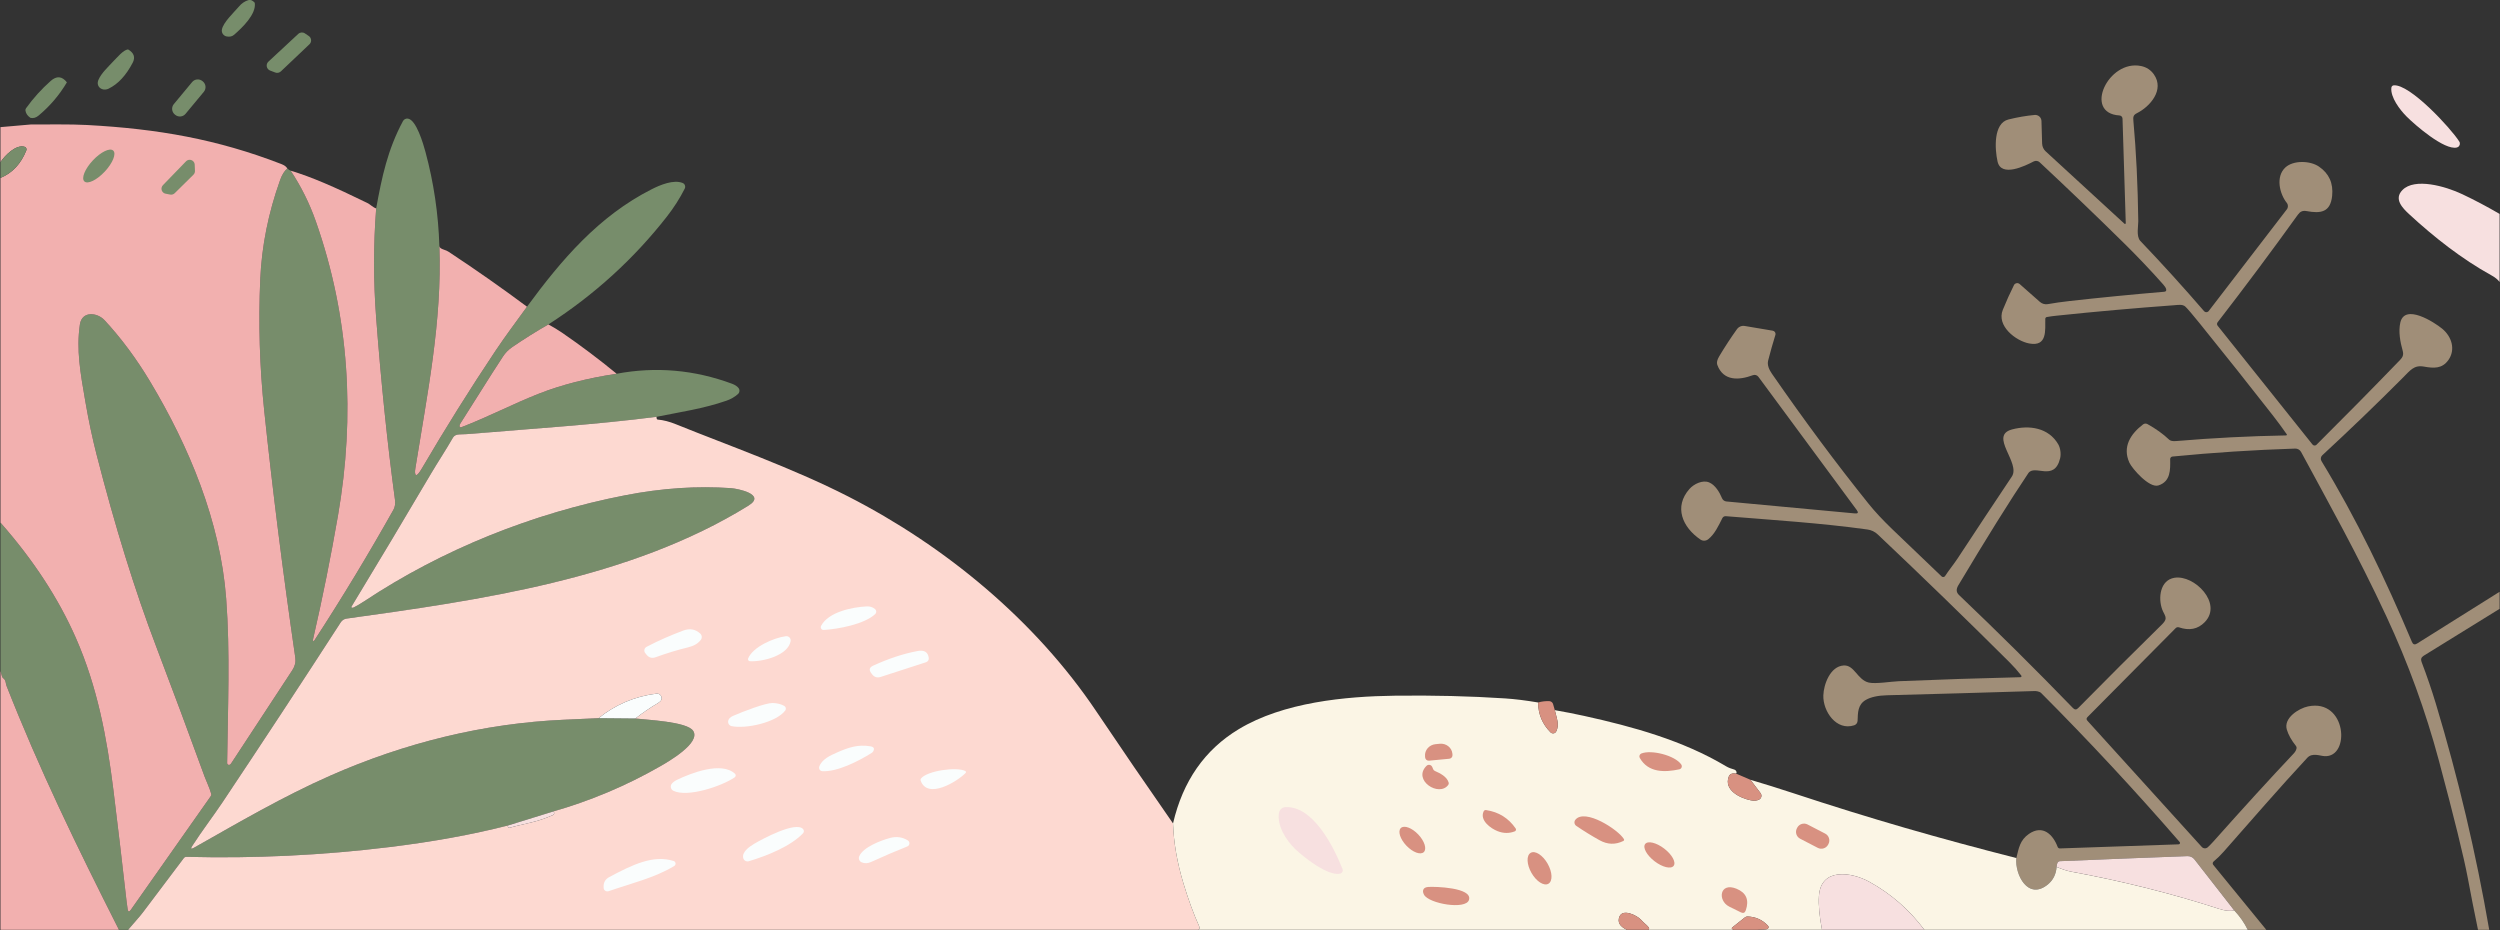
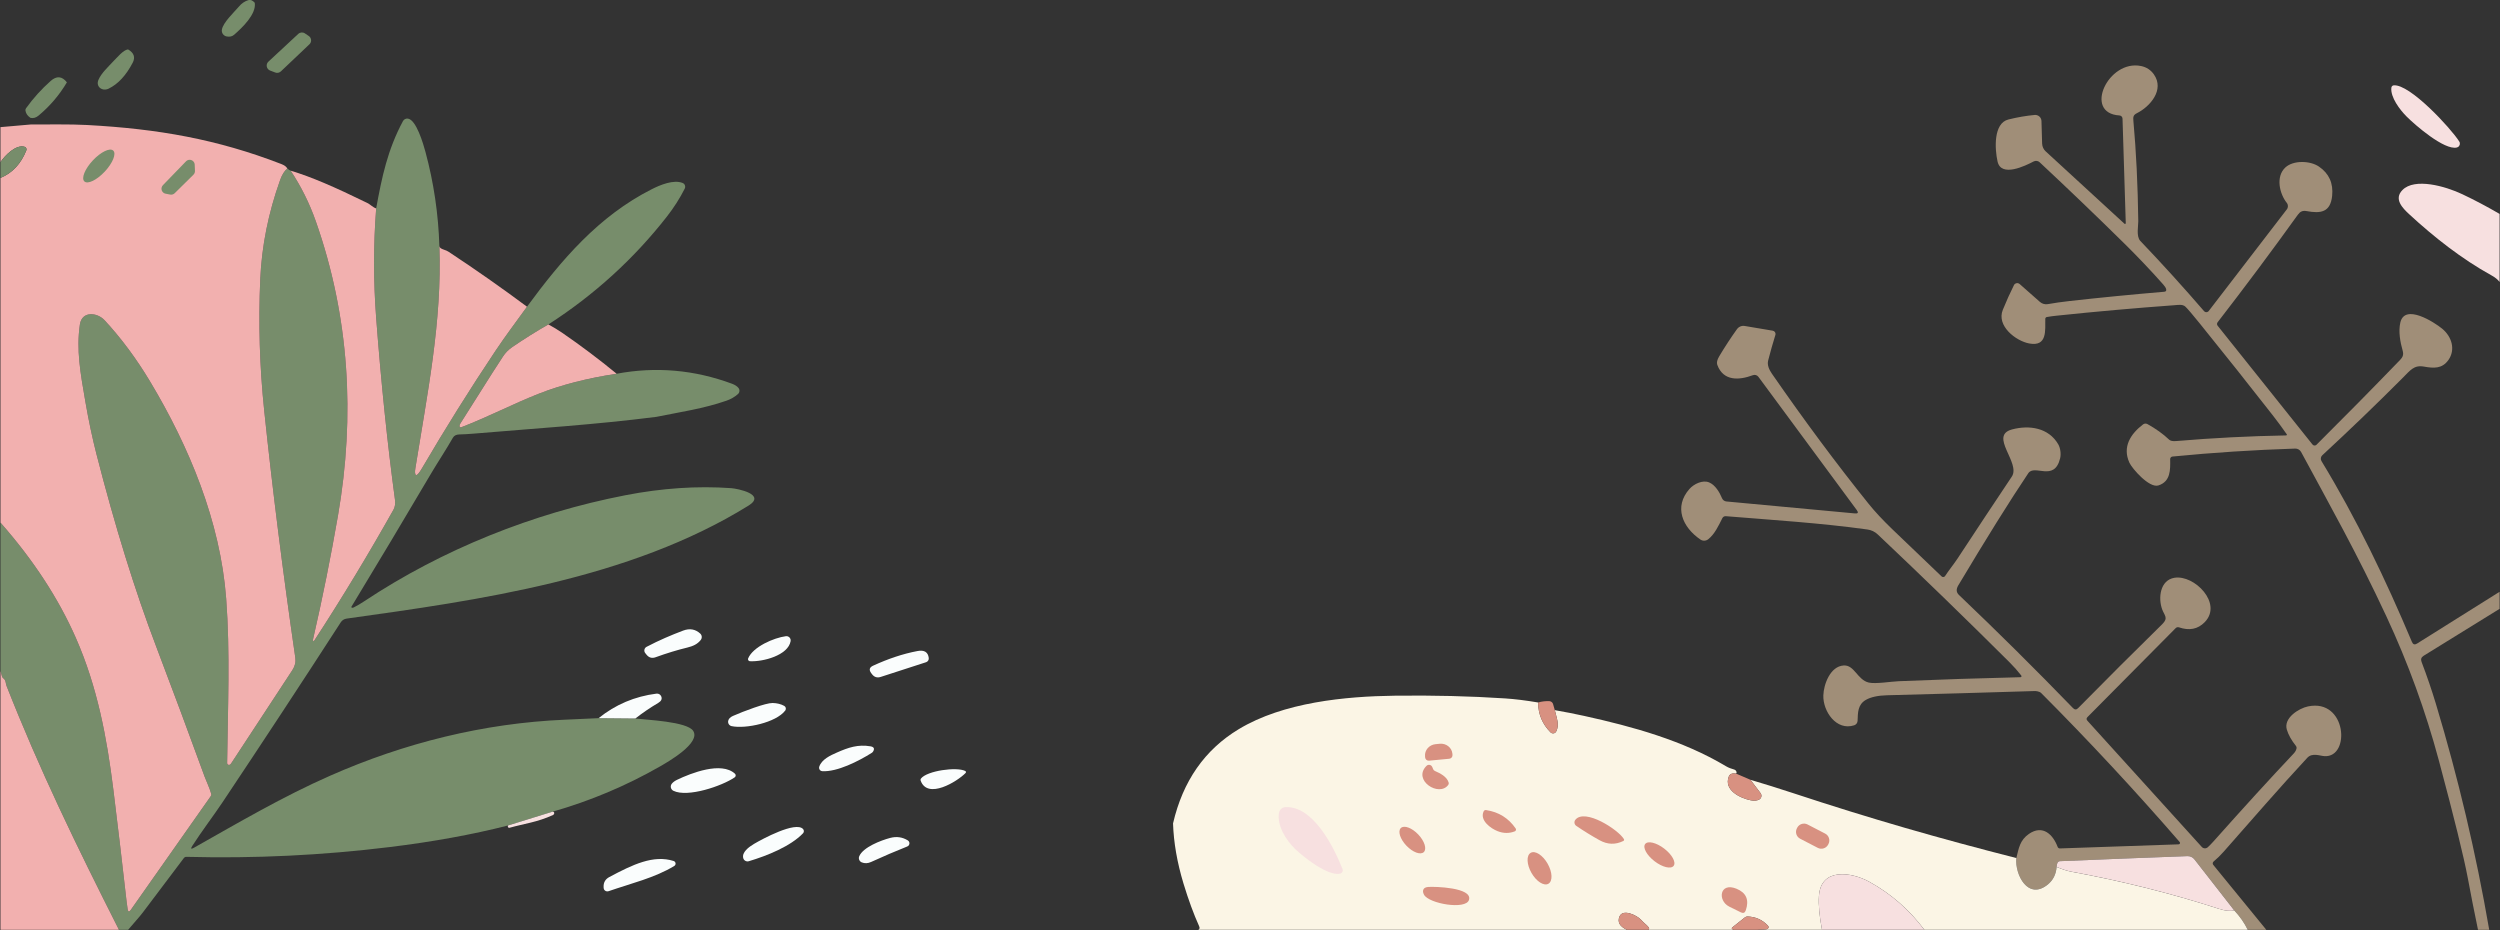
<svg xmlns="http://www.w3.org/2000/svg" width="1134" height="422" viewBox="0 0 1134 422" fill="none">
  <rect x="0" y="0" width="1134" height="422" fill="#333333" stroke="none" />
  <g clip-path="url(#clip0_6510_2944)">
    <path d="M115.567 1.266C116.32 6.48 109.821 12.604 106.223 15.747C105.307 16.552 104.152 16.809 102.758 16.523C101.33 16.228 100.397 14.847 100.654 13.413C101.241 10.169 105.979 5.773 108.382 2.973C109.577 1.541 110.996 0.57 112.634 0.062C113.616 -0.248 114.594 0.155 115.567 1.268V1.266Z" fill="#778D6B" />
    <path d="M121.754 27.958L135.303 15.37C136.133 14.603 137.383 14.512 138.314 15.149L140.052 16.321C141.16 17.073 141.449 18.58 140.699 19.689C140.602 19.833 140.489 19.966 140.362 20.086L127.398 32.386C126.722 33.029 125.735 33.228 124.862 32.895L122.525 32C121.275 31.519 120.654 30.115 121.135 28.865C121.268 28.519 121.479 28.211 121.75 27.958H121.754Z" fill="#778D6B" />
    <path d="M58.068 22.402C60.769 23.974 61.478 25.989 60.194 28.448C57.168 34.234 53.526 38.156 49.267 40.216C46.39 41.599 43.333 39.331 44.652 36.23C45.947 33.164 49.179 30.239 51.438 27.772C53.043 26.222 55.82 22.702 58.068 22.402Z" fill="#778D6B" />
    <path d="M1133.81 268.439V276.167L1099.35 297.468C1098.28 298.133 1097.97 299.055 1098.42 300.235C1100.85 306.589 1103.02 312.962 1104.95 319.354C1115.08 352.966 1123.13 387.096 1129.11 421.75H1124.02C1122.39 413.933 1120.84 406.091 1119.38 398.223C1117.6 388.754 1113.24 371.03 1106.29 345.049C1100.26 322.56 1092.33 300.765 1082.5 279.663C1069.05 250.789 1057.1 229.721 1043.79 205.035C1043.25 204.044 1042.21 203.441 1041.09 203.475C1022.5 204.073 1003.95 205.275 985.438 207.084C984.83 207.148 984.371 207.662 984.387 208.268C984.487 213.072 984.609 218.419 979.062 220.191C974.854 221.53 967.062 212.44 965.909 209.906C962.588 202.654 966.497 196.777 972.086 192.514C972.664 192.07 973.453 192.013 974.09 192.37C977.927 194.496 981.201 196.846 983.908 199.422C984.491 199.983 985.557 200.198 987.107 200.065C1003.74 198.655 1020.37 197.803 1037.01 197.506C1037.19 197.5 1037.34 197.349 1037.34 197.172C1037.34 197.11 1037.31 197.047 1037.28 196.999C1035.31 194.165 1033.22 191.339 1031.03 188.519C1020.08 174.496 1009.01 160.569 997.825 146.737C994.498 142.618 992.328 140.08 991.317 139.12C990.055 137.914 988.007 138.322 986.313 138.444C968.483 139.743 950.677 141.326 932.898 143.192C931.326 143.354 929.843 143.558 928.449 143.802C928.043 143.871 927.746 144.221 927.74 144.634C927.651 149.759 928.757 157.332 920.488 155.805C914.379 154.676 905.5 147.813 908.477 140.539C910.078 136.597 911.765 132.859 913.536 129.323C913.944 128.507 914.935 128.177 915.749 128.585C915.877 128.649 915.997 128.729 916.103 128.824L925.325 136.961C926.299 137.814 927.606 138.182 928.879 137.956C931.956 137.411 935.233 136.941 938.709 136.55C952.746 134.979 967.067 133.575 981.671 132.343C982.483 132.276 982.775 131.853 982.545 131.07C982.383 130.516 981.944 129.833 981.228 129.022C975.59 122.674 969.749 116.518 963.704 110.556C951.194 98.223 938.36 85.908 925.201 73.612C924.459 72.916 923.359 72.766 922.468 73.236C918.637 75.24 907.743 80.565 906.094 73.28C904.8 67.522 904.179 55.888 911.02 54.194C915.072 53.19 919.034 52.507 922.909 52.145C924.474 52.004 925.857 53.154 925.997 54.713C926.001 54.773 926.006 54.832 926.008 54.892L926.307 65.11C926.343 66.469 926.93 67.755 927.935 68.675L963.67 101.5C963.81 101.629 964.027 101.62 964.156 101.48C964.218 101.413 964.251 101.325 964.247 101.234L962.775 53.795C962.748 53.03 962.143 52.411 961.38 52.367C944.84 51.372 956.288 26.883 971.177 29.949C973.642 30.459 975.59 31.732 977.023 33.769C981.893 40.743 975.307 48.328 969.306 51.339C967.656 52.159 967.545 53.043 967.701 54.748C968.971 68.72 969.711 83.941 969.926 100.416C969.96 102.276 968.909 107.235 970.833 109.262C980.804 119.712 990.45 130.341 999.77 141.146C1000.26 141.712 1001.11 141.774 1001.68 141.284C1001.75 141.224 1001.82 141.155 1001.87 141.08L1037.31 94.958C1037.98 94.086 1037.97 92.869 1037.28 92.013C1033.99 87.905 1032.15 80.102 1036.64 75.96C1040.3 72.573 1047.95 72.872 1051.85 75.55C1056.45 78.68 1058.45 83.115 1057.86 88.856C1057.08 96.341 1052.66 96.937 1046.21 95.742C1044.36 95.41 1043.29 96.031 1042.27 97.447C1030.39 113.979 1018.26 130.228 1005.9 146.192C1005.55 146.647 1005.56 147.281 1005.91 147.731L1048.96 201.645C1049.38 202.169 1050.14 202.251 1050.67 201.827C1050.7 201.801 1050.73 201.774 1050.76 201.745C1063.48 189.088 1076.13 176.257 1088.69 163.252C1089.89 162.012 1090.37 160.904 1089.86 159.099C1088.74 155.169 1087.87 150.387 1088.78 146.345C1090.78 137.466 1104.28 146.223 1107.79 149.112C1112.12 152.677 1113.93 158.578 1110.61 163.283C1107.71 167.38 1103.88 167.069 1099.47 166.282C1094.97 165.495 1093.34 167.932 1089.72 171.552C1077.97 183.331 1065.86 194.986 1053.39 206.514C1052.66 207.197 1052.5 208.303 1053.03 209.161C1068.91 235.255 1082.19 262.987 1094.06 291.196C1094.54 292.34 1095.31 292.584 1096.36 291.928L1133.81 268.434L1133.81 268.439Z" fill="#A08E78" />
    <path d="M30.336 37.348C26.978 43.052 22.708 48.072 17.527 52.404C16.317 53.414 15.08 53.765 13.818 53.454C12.504 52.592 11.748 51.495 11.548 50.167C11.488 49.79 11.57 49.444 11.792 49.127C15.075 44.558 18.8 40.43 22.963 36.738C25.685 34.313 28.133 34.524 30.336 37.348Z" fill="#778D6B" />
-     <path d="M78.843 47.229L87.145 37.228C88.321 35.813 90.424 35.619 91.837 36.793L92.025 36.949C93.441 38.124 93.636 40.225 92.46 41.641L84.158 51.642C82.983 53.058 80.88 53.251 79.466 52.077L79.278 51.921C77.863 50.746 77.669 48.643 78.843 47.229Z" fill="#778D6B" />
    <path d="M1085.76 38.721C1093.03 37.945 1111.74 58.184 1115.53 64.205C1116.06 65.043 1115.81 66.152 1114.96 66.681C1114.8 66.784 1114.62 66.859 1114.44 66.905C1108.82 68.3 1095.42 56.687 1091.53 52.757C1088.64 49.835 1084.19 44.066 1084.73 39.736C1084.8 39.195 1085.23 38.774 1085.76 38.719V38.721Z" fill="#F7E0E0" />
    <path d="M199.302 111.623C200.552 145.854 193.81 178.658 188.441 212.237C188.286 213.197 188.224 213.882 188.253 214.296C188.357 215.669 188.843 215.862 189.714 214.873C190.224 214.29 190.742 213.54 191.274 212.625C201.902 194.468 213.057 176.641 224.74 159.142C229.145 152.545 234.228 145.792 239.043 139.125C254.674 117.847 271.545 98.04 295.58 85.851C299.344 83.947 305.487 81.324 309.65 82.996C310.592 83.373 311.051 84.441 310.674 85.385C310.652 85.439 310.63 85.492 310.603 85.543C308.389 89.926 305.691 94.156 302.512 98.231C287.524 117.412 269.603 133.725 248.755 147.164C243.28 150.285 237.793 153.728 232.293 157.493C230.626 158.637 229.234 160.062 228.119 161.767C221.543 171.775 215.321 181.982 208.845 192.058C208.564 192.486 208.424 192.885 208.424 193.253C208.428 193.583 208.697 193.847 209.027 193.845C209.096 193.845 209.167 193.831 209.231 193.807C221.186 189.225 232.501 183.267 244.446 178.574C254.608 174.575 266.362 171.56 279.705 169.529C297.469 166.208 314.915 167.72 332.045 174.067C333.351 174.555 334.322 175.182 334.956 175.949C335.643 176.787 335.554 178.013 334.756 178.727C333.302 180.033 331.564 181.042 329.542 181.749C319.136 185.38 308.508 186.886 297.77 189.078C270.106 192.632 242.32 194.359 214.554 196.718C212.488 196.895 210.413 197.008 208.333 197.062C206.952 197.099 205.985 197.596 205.433 198.556C202.323 204.014 198.459 209.838 195.637 214.62C183.704 234.866 171.633 255.051 159.427 275.177C159.301 275.383 159.345 275.534 159.56 275.631C159.804 275.742 160.094 275.713 160.433 275.543C162.05 274.722 163.608 273.811 165.104 272.809C200.718 249.163 241.732 232.799 283.611 224.65C300.253 221.411 316.272 220.335 331.668 221.428C334.401 221.628 347.809 224.217 339.496 229.365C285.495 262.822 216.97 272.244 157.201 280.602C156.119 280.75 155.155 281.365 154.568 282.285C136.944 309.549 119.074 336.749 100.955 363.887C96.992 369.833 91.5 377.027 87.206 383.727C86.373 385.026 86.63 385.295 87.982 384.536C108.251 373.09 128.367 361.287 149.744 351.867C183.42 337.009 219.342 328.043 256.151 326.458C261.471 326.23 266.597 325.997 271.527 325.76L288.209 325.915C293.223 326.547 311.612 327.276 314.412 331.495C318.065 337.009 302.878 345.655 299.258 347.726C283.921 356.487 267.736 363.298 250.704 368.162L230.402 374.449C214.321 378.553 196.449 381.812 176.789 384.224C146.095 387.988 115.356 389.467 84.575 388.662C84.103 388.649 83.653 388.868 83.369 389.25C77.222 397.479 71.099 405.602 65.002 413.616C64.029 414.9 62.896 416.266 61.604 417.713C60.422 419.05 59.261 420.396 58.117 421.755H53.953C34.436 383.095 17.876 349.053 2.952 311.079C2.542 310.05 2.731 308.543 1.48 307.658C1.201 307.458 0.997 307.166 0.904 306.827L0.217 304.279V237.045C15.154 254.005 26.575 271.495 34.478 289.51C44.175 311.617 48.493 334.546 51.448 358.36C53.521 375.107 55.503 391.868 57.394 408.644C57.565 410.165 57.733 411.419 57.904 412.408C58.126 413.656 58.598 413.758 59.32 412.719L95.619 361.116C95.848 360.792 95.91 360.44 95.808 360.065C95.076 357.418 93.504 354.153 92.864 352.403C85.661 332.646 78.326 312.943 70.857 293.296C61.205 267.93 52.16 238.787 43.723 205.87C41.9 198.777 40.251 190.983 38.775 182.487C36.405 168.837 34.578 158.686 36.227 147.226C37.134 140.939 44.088 141.624 47.498 145.311C54.96 153.369 61.797 162.574 68.01 172.921C85.823 202.58 99.96 236.624 102.593 271.43C104.453 296.019 103.336 321.306 103.037 346.058C103.03 346.553 103.274 346.852 103.768 346.954C104.145 347.027 104.518 346.783 104.886 346.222C114.132 332.133 123.381 318.04 132.627 303.942C133.794 302.164 134.232 300.284 133.944 298.307C128.336 259.72 123.634 222.364 119.841 186.236C117.768 166.434 117.169 146.592 118.047 126.708C118.712 111.592 121.716 96.581 127.059 81.672C127.93 79.236 129.018 77.486 130.324 76.424C130.952 76.97 131.457 77.3 131.84 77.409C136.556 84.501 140.347 92.107 143.211 100.226C158.498 143.59 161.167 188.539 153.317 233.863C150.07 252.595 146.317 271.224 142.058 289.749C141.976 290.073 141.943 290.266 141.958 290.326C142.054 290.938 142.271 290.986 142.612 290.47C155.18 271.155 167.137 251.398 178.481 231.196C179.175 229.964 179.399 228.441 179.157 226.625C175.725 201.221 172.888 173.816 170.644 144.413C169.361 127.615 169.356 110.989 170.633 94.537C173.225 80.255 175.803 67.956 182.777 54.937C183.221 54.104 184.149 53.649 185.081 53.809C188.811 54.43 191.944 65.003 193.006 68.975C196.748 82.843 198.847 97.058 199.304 111.621L199.302 111.623Z" fill="#778D6B" />
    <path d="M14.02 56.457C22.543 56.512 31.378 56.269 39.513 56.701C71.651 58.45 98.384 63.121 127.545 74.381C128.97 74.927 129.895 75.609 130.322 76.43C129.017 77.492 127.928 79.241 127.057 81.677C121.714 96.587 118.711 111.598 118.045 126.713C117.168 146.597 117.764 166.439 119.839 186.241C123.632 222.369 128.334 259.725 133.943 298.312C134.231 300.29 133.792 302.167 132.626 303.948C123.379 318.045 114.131 332.139 104.884 346.228C104.516 346.789 104.141 347.032 103.767 346.959C103.272 346.855 103.028 346.558 103.035 346.064C103.334 321.309 104.452 296.024 102.592 271.436C99.958 236.629 85.821 202.585 68.009 172.926C61.795 162.579 54.956 153.375 47.496 145.316C44.087 141.629 37.135 140.944 36.226 147.231C34.576 158.689 36.403 168.842 38.773 182.492C40.249 190.988 41.899 198.781 43.721 205.875C52.156 238.793 61.201 267.935 70.855 293.302C78.324 312.949 85.659 332.651 92.862 352.409C93.505 354.158 95.077 357.423 95.806 360.07C95.91 360.447 95.846 360.798 95.618 361.121L59.319 412.724C58.596 413.764 58.124 413.662 57.902 412.413C57.731 411.425 57.563 410.17 57.392 408.649C55.504 391.873 53.522 375.111 51.447 358.366C48.492 334.553 44.173 311.625 34.477 289.515C26.573 271.5 15.152 254.01 0.215 237.05V80.706C5.589 78.485 9.495 74.319 11.938 68.207C12.191 67.591 11.891 66.883 11.268 66.628C11.244 66.62 11.22 66.609 11.195 66.602C7.287 65.318 2.006 70.699 0.213 73.588V57.667L14.017 56.461L14.02 56.457Z" fill="#F2B0AF" />
    <path d="M0.215 80.701V73.583C2.008 70.694 7.289 65.313 11.197 66.597C11.833 66.812 12.179 67.499 11.966 68.129C11.957 68.153 11.949 68.178 11.94 68.202C9.497 74.314 5.589 78.48 0.217 80.701H0.215Z" fill="#778D6B" />
    <path d="M47.524 77.833C51.138 73.971 52.855 69.706 51.36 68.306C49.864 66.906 45.722 68.903 42.108 72.765C38.494 76.627 36.777 80.892 38.273 82.292C39.768 83.692 43.91 81.695 47.524 77.833Z" fill="#778D6B" />
    <path d="M87.758 79.239L79.256 87.63C78.72 88.165 77.953 88.402 77.208 88.262L75.126 87.863C73.876 87.628 73.054 86.424 73.291 85.174C73.375 84.73 73.586 84.323 73.898 83.999L84.371 73.182C85.257 72.271 86.714 72.249 87.627 73.136C88.048 73.546 88.299 74.1 88.323 74.688L88.434 77.499C88.465 78.148 88.219 78.778 87.758 79.237V79.239Z" fill="#778D6B" />
    <path d="M131.838 77.414C141.227 80.236 151.533 84.699 166.598 92.062C168.026 92.76 169.101 94.044 170.629 94.543C169.352 110.995 169.356 127.618 170.64 144.418C172.883 173.822 175.721 201.226 179.153 226.63C179.396 228.446 179.17 229.969 178.476 231.202C167.133 251.403 155.177 271.161 142.608 290.475C142.268 290.992 142.051 290.943 141.954 290.331C141.938 290.271 141.971 290.08 142.053 289.754C146.312 271.229 150.065 252.6 153.313 233.869C161.163 188.545 158.494 143.598 143.206 100.231C140.342 92.113 136.553 84.506 131.836 77.414H131.838Z" fill="#F2B0AF" />
    <path d="M1133.81 97.032V127.908C1133.02 126.823 1131.79 125.819 1130.11 124.897C1116.67 117.479 1104.05 107.56 1092.79 97.154C1089.76 94.353 1085.76 90.29 1089.72 86.226C1095.3 80.48 1109.3 84.499 1116.84 88.064C1122.48 90.735 1128.13 93.724 1133.81 97.032Z" fill="#F7E0E0" />
    <path d="M199.301 111.623C199.352 112.28 200 112.807 201.239 113.206C202.183 113.508 202.917 113.834 203.443 114.179C215.509 122.127 227.376 130.443 239.045 139.123C234.23 145.787 229.149 152.54 224.742 159.14C213.059 176.639 201.904 194.468 191.276 212.622C190.744 213.538 190.226 214.287 189.716 214.87C188.845 215.859 188.357 215.669 188.255 214.294C188.226 213.882 188.288 213.194 188.443 212.234C193.813 178.656 200.554 145.854 199.304 111.621L199.301 111.623Z" fill="#F2B0AF" />
    <path d="M248.753 147.162C251.034 148.395 253.158 149.688 255.129 151.038C263.424 156.735 271.615 162.899 279.705 169.525C266.361 171.554 254.608 174.569 244.446 178.57C232.501 183.264 221.186 189.221 209.231 193.803C208.923 193.919 208.577 193.763 208.462 193.453C208.437 193.389 208.424 193.318 208.424 193.249C208.424 192.881 208.563 192.482 208.845 192.054C215.32 181.98 221.543 171.773 228.118 161.763C229.233 160.059 230.623 158.633 232.293 157.489C237.791 153.725 243.277 150.282 248.755 147.16L248.753 147.162Z" fill="#F2B0AF" />
    <path d="M1027.99 421.75H1019.57C1018.05 418.606 1016.01 415.671 1013.45 412.948L995.4 389.821C994.642 388.848 993.465 388.296 992.234 388.338C972.839 389.054 953.561 389.816 934.403 390.63C933.459 390.668 932.949 391.537 932.876 393.242C932.616 396.556 931.315 399.188 928.968 401.134C919.912 408.619 913.902 396.696 914.609 389.211C915.726 384.817 916.147 381.141 920.355 378.239C926.564 373.976 931.226 378.483 933.352 384.174C933.51 384.595 933.922 384.868 934.37 384.85L988.226 382.99C988.581 382.979 988.858 382.682 988.849 382.33C988.845 382.181 988.789 382.039 988.692 381.928C968.368 358.488 947.392 335.928 925.769 314.253C925.509 313.993 925.008 313.776 924.263 313.599C923.813 313.488 923.281 313.444 922.669 313.466C900.432 314.16 878.193 314.794 855.949 315.37C851.794 315.481 848.595 316.182 846.35 317.474C842.597 319.633 842.752 323.353 842.597 326.985C842.557 327.905 841.947 328.703 841.069 328.989C832.966 331.645 826.866 322.646 827.065 315.472C827.209 310.446 830.198 302.188 836.332 301.855C841.18 301.589 842.519 308.376 847.647 309.606C850.679 310.326 857.809 309.14 861.296 308.996C879.709 308.229 898.111 307.624 916.502 307.181C916.759 307.174 916.961 306.961 916.957 306.704C916.954 306.604 916.919 306.507 916.857 306.427C915.234 304.338 913.436 302.317 911.465 300.359C891.82 280.794 871.923 261.489 851.774 242.447C850.438 241.185 848.866 240.427 847.059 240.177C825.737 237.221 804.205 235.891 782.83 234.142C782.176 234.087 781.555 234.437 781.258 235.027C779.598 238.359 777.749 242.345 774.838 244.615C773.81 245.42 772.382 245.469 771.307 244.737C763.204 239.212 759.085 229.912 766.392 221.731C768.341 219.55 772.304 217.59 775.237 218.809C778.048 219.971 780.019 223.336 781.105 225.984C781.447 226.815 782.214 227.387 783.098 227.467L841.395 232.892C842.798 233.025 843.082 232.524 842.248 231.386L797.623 170.94C797.047 170.156 796.018 169.847 795.098 170.187C788.844 172.523 781.693 172.976 778.957 165.482C778.596 164.5 778.891 163.21 779.842 161.607C782.411 157.304 785.093 153.204 787.889 149.307C788.687 148.196 790.048 147.633 791.398 147.857L804.13 150.005C804.95 150.145 805.502 150.919 805.362 151.732C805.351 151.799 805.336 151.865 805.313 151.93C804.11 155.812 803.019 159.671 802.037 163.509C801.516 165.546 802.447 167.65 803.742 169.521C818.466 190.793 833.097 210.474 847.635 228.562C850.411 232.016 853.971 235.84 858.318 240.03C865.794 247.233 873.26 254.379 880.713 261.464C881.13 261.859 881.793 261.837 882.19 261.413C882.232 261.367 882.272 261.318 882.307 261.265C884.078 258.542 886.315 255.84 887.976 253.306C896.116 240.906 904.307 228.535 912.552 216.196C916.737 209.93 902.024 197.642 912.651 194.795C920.535 192.691 929.269 194.03 933.618 201.537C934.592 203.209 934.957 205.92 934.472 207.902C931.816 218.763 922.893 210.383 920.025 214.666C911.574 227.272 900.984 244.24 888.253 265.57C887.242 267.268 887.348 268.7 888.574 269.867C906.191 286.649 923.441 303.762 940.327 321.203C941.094 321.992 941.861 321.997 942.63 321.214C955.184 308.469 967.911 295.765 980.811 283.109C983.688 280.286 981.762 279.167 980.755 276.4C978.873 271.252 979.793 263.182 986.302 262.085C995.336 260.568 1008.4 273.742 1000.02 282.255C996.932 285.399 993.066 286.17 988.417 284.57C987.876 284.381 987.278 284.519 986.878 284.924L946.882 325.267C946.343 325.805 946.332 326.36 946.849 326.927L998.734 384.174C999.448 384.963 1000.67 385.023 1001.45 384.309C1001.46 384.305 1001.46 384.301 1001.47 384.296C1002.32 383.498 1003.18 382.618 1004.05 381.651C1017.86 366.137 1029.96 352.87 1040.37 341.852C1041.1 341.085 1041.55 340.276 1041.72 339.427C1041.79 339.028 1041.7 338.673 1041.45 338.365C1039.39 335.782 1038 333.305 1037.3 330.936C1035.74 325.655 1042.75 321.305 1046.9 320.429C1064.51 316.753 1066.28 343.668 1054.41 342.991C1052.34 342.881 1048.85 341.309 1046.59 343.734C1033.65 357.65 1021.28 372.054 1008.7 386.28C1007.18 388.001 1005.64 389.506 1004.08 390.796C1003.62 391.171 1003.56 391.843 1003.93 392.302L1027.99 421.75H1027.99Z" fill="#A08E78" />
-     <path d="M297.773 189.076L297.873 189.819C297.917 190.136 298.095 190.307 298.405 190.329C300.943 190.551 303.659 191.247 306.552 192.422C330.011 201.922 359.313 212.217 384.696 225.18C428.834 247.731 469.595 281.443 497.293 322.681C508.282 339.035 519.88 355.978 532.086 373.507C532.374 382.171 533.951 391.243 536.813 400.719C539.056 408.121 541.426 414.586 543.92 420.115C544.303 420.971 544.159 421.518 543.488 421.753H58.113C59.257 420.394 60.419 419.049 61.6 417.712C62.893 416.266 64.026 414.901 64.999 413.615C71.095 405.6 77.216 397.477 83.365 389.248C83.649 388.867 84.099 388.647 84.572 388.66C115.355 389.465 146.094 387.984 176.786 384.222C196.447 381.808 214.317 378.551 230.399 374.447C230.272 374.831 230.332 375.135 230.576 375.354C230.72 375.485 230.917 375.536 231.097 375.487C237.905 373.56 243.562 373.017 250.847 369.685C251.164 369.537 251.348 369.295 251.401 368.954C251.461 368.51 251.228 368.244 250.703 368.155C267.737 363.291 283.92 356.479 299.256 347.719C302.876 345.649 318.064 337.002 314.411 331.489C311.611 327.27 293.222 326.541 288.208 325.909C291.44 323.37 294.894 321.016 298.569 318.845C299.964 318.018 300.422 317.03 299.941 315.879C299.587 315.028 298.709 314.518 297.793 314.629C287.926 315.883 279.169 319.592 271.523 325.756C266.593 325.993 261.468 326.223 256.147 326.454C219.339 328.037 183.417 337.005 149.74 351.863C128.363 361.285 108.25 373.086 87.979 384.532C86.629 385.293 86.369 385.022 87.203 383.723C91.499 377.026 96.988 369.829 100.952 363.883C119.07 336.745 136.94 309.543 154.564 282.281C155.154 281.361 156.116 280.746 157.198 280.598C216.967 272.24 285.492 262.818 339.492 229.361C347.806 224.213 334.4 221.622 331.665 221.424C316.268 220.331 300.252 221.407 283.608 224.646C241.729 232.793 200.713 249.157 165.101 272.805C163.602 273.81 162.046 274.721 160.43 275.539C160.091 275.709 159.798 275.738 159.557 275.627C159.342 275.532 159.297 275.379 159.424 275.173C171.63 255.045 183.7 234.859 195.634 214.616C198.456 209.834 202.32 204.01 205.43 198.552C205.984 197.592 206.951 197.093 208.33 197.058C210.411 197.007 212.484 196.891 214.55 196.714C242.314 194.355 270.1 192.628 297.767 189.074L297.773 189.076Z" fill="#FDD9D1" />
-     <path d="M372.431 283.921C375.707 277.567 386.712 275.353 393.209 275.065C394.612 275.005 395.836 275.397 396.885 276.237C397.548 276.761 397.658 277.723 397.131 278.39C397.087 278.448 397.038 278.501 396.985 278.55C392.092 283.154 380.214 285.358 373.625 285.757C372.929 285.797 372.333 285.267 372.293 284.571C372.28 284.345 372.329 284.121 372.431 283.919V283.921Z" fill="#FAFDFD" />
    <path d="M293.278 293.406C299.013 290.395 304.338 288.136 309.862 286.043C312.828 284.922 315.415 285.367 317.623 287.383C318.443 288.132 318.548 289.389 317.867 290.271C316.384 292.187 314.358 293.093 311.788 293.725C307.219 294.832 302.411 296.301 297.363 298.133C295.732 298.716 294.371 298.332 293.278 296.982L292.69 296.25C292.038 295.441 292.165 294.257 292.974 293.603C293.067 293.528 293.169 293.461 293.275 293.404L293.278 293.406Z" fill="#FAFDFD" />
    <path d="M339.363 298.645C341.556 293.364 351.075 289.278 356.478 288.582C357.539 288.449 358.508 289.202 358.639 290.264C358.663 290.455 358.659 290.65 358.623 290.841C357.484 297.294 346.014 300.252 340.17 299.93C339.658 299.902 339.264 299.463 339.292 298.95C339.299 298.846 339.321 298.742 339.361 298.647L339.363 298.645Z" fill="#FAFDFD" />
    <path d="M396.043 301.954C402.762 298.866 409.415 296.596 416.17 295.312C419.262 294.729 420.967 295.784 421.284 298.478C421.388 299.32 420.878 300.118 420.067 300.382L399.51 307.046C397.887 307.578 396.557 307.157 395.524 305.785L395.18 305.33C394.074 303.847 394.36 302.721 396.043 301.954Z" fill="#FAFDFD" />
    <path d="M0.215 304.277L0.902 306.825C0.995 307.162 1.199 307.454 1.478 307.656C2.729 308.541 2.54 310.048 2.95 311.077C17.872 349.049 34.434 383.093 53.952 421.753H0.215V304.28V304.277Z" fill="#F2B0AF" />
    <path d="M288.207 325.911L271.525 325.755C279.171 319.592 287.928 315.883 297.795 314.628C298.711 314.517 299.589 315.03 299.943 315.879C300.422 317.029 299.965 318.018 298.571 318.845C294.895 321.015 291.442 323.37 288.209 325.908L288.207 325.911Z" fill="#FAFDFD" />
    <path d="M697.685 318.649C697.714 323.926 699.6 328.444 703.342 332.2C703.959 332.82 704.961 332.825 705.581 332.209C705.694 332.095 705.792 331.965 705.867 331.823C707.528 328.657 705.978 325.436 705.258 322.126C709.855 322.924 714.314 323.797 718.63 324.748C740.636 329.608 763.297 335.842 782.814 347.51C784.109 348.297 785.317 348.672 786.723 349.093C787.071 349.204 787.328 349.415 787.499 349.725C787.816 350.315 787.789 350.698 787.421 350.876C785.71 350.625 784.623 351.091 784.167 352.27C781.797 358.435 789.436 362.1 794.229 363.031C795.719 363.319 796.956 363.202 797.938 362.677C798.891 362.178 799.261 361.001 798.762 360.047C798.714 359.952 798.656 359.861 798.592 359.777L793.998 353.709C800.516 355.642 806.892 357.635 813.128 359.688C849.127 371.567 879.682 380.302 914.609 389.214C913.899 396.698 919.912 408.621 928.967 401.137C931.315 399.188 932.616 396.556 932.876 393.244C935.509 394.344 937.728 395.06 939.528 395.393C962.932 399.718 985.282 405.342 1006.58 412.264C1009.34 413.164 1011.62 413.392 1013.45 412.951C1016.01 415.673 1018.05 418.609 1019.57 421.752H872.885C866.088 412.667 857.744 405.398 847.855 399.942C839.885 395.559 825.957 393.399 825.072 406.407C824.8 410.415 825.265 415.529 826.467 421.75H797.264C798.592 421.473 801.294 421.806 801.857 421.263C802.345 420.812 802.358 420.345 801.902 419.857C799.408 417.214 796.337 415.838 792.691 415.727C792.247 415.72 791.85 415.853 791.496 416.126L785.683 420.742C785.499 420.895 785.475 421.165 785.625 421.349C785.685 421.422 785.767 421.473 785.86 421.493C786.031 421.531 786.195 421.615 786.359 421.748H746.485C748.699 421.948 748.58 421.014 746.13 418.948C745.673 418.564 745.059 417.959 744.292 417.132C742.576 415.306 736.123 411.962 734.573 415.793C733.578 418.274 734.711 420.258 737.972 421.75H543.489C544.161 421.513 544.305 420.968 543.922 420.112C541.428 414.583 539.058 408.118 536.814 400.716C533.95 391.238 532.376 382.168 532.088 373.504C536.53 354.33 546.449 340.088 561.845 330.781C582.125 318.514 610.354 315.858 632.607 315.57C650.149 315.348 666.846 315.759 682.699 316.798C687.104 317.086 692.101 317.703 697.687 318.647L697.685 318.649Z" fill="#FBF5E5" />
    <path d="M705.258 322.125C705.979 325.435 707.528 328.656 705.868 331.822C705.46 332.596 704.502 332.891 703.729 332.483C703.587 332.407 703.456 332.312 703.343 332.197C699.601 328.439 697.717 323.923 697.686 318.646C699.412 318.159 701.122 317.959 702.811 318.048C703.587 318.088 704.252 318.615 704.471 319.365L705.258 322.12V322.125Z" fill="#D89181" />
    <path d="M332.466 324.748C337.292 322.611 347.377 318.824 350.434 318.88C352.427 318.917 354.187 319.352 355.714 320.185C356.408 320.56 356.667 321.425 356.295 322.121C356.262 322.183 356.222 322.243 356.18 322.3C352.05 327.792 338.157 330.725 331.859 329.375C330.79 329.149 330.098 328.107 330.298 327.027C330.482 326.067 331.205 325.307 332.468 324.746L332.466 324.748Z" fill="#FAFDFD" />
    <path d="M648.191 345.042C647.309 345.126 646.526 344.477 646.442 343.595C646.442 343.595 646.442 343.595 646.442 343.592L646.398 343.038C646.143 340.285 648.278 337.833 651.168 337.558L653.084 337.369C655.981 337.092 658.544 339.103 658.808 341.861C658.808 341.861 658.808 341.863 658.808 341.865L658.852 342.42C658.936 343.3 658.291 344.082 657.413 344.169L648.191 345.044V345.042Z" fill="#D89181" />
    <path d="M379.638 341.342C384.807 339.072 389.181 337.567 394.848 338.531C396.419 338.797 396.818 339.58 396.042 340.879C395.883 341.134 395.666 341.349 395.411 341.511C389.454 345.264 379.746 350.201 372.983 349.813C372.129 349.764 371.475 349.031 371.526 348.175C371.535 348.031 371.564 347.889 371.61 347.754C372.75 344.444 376.625 342.661 379.635 341.344L379.638 341.342Z" fill="#FAFDFD" />
-     <path d="M744.513 341.787C749.007 339.96 759.778 342.638 762.636 346.791C763.075 347.431 762.913 348.307 762.272 348.746C762.122 348.85 761.951 348.923 761.774 348.961C755.176 350.378 747.659 350.588 743.806 343.802C743.42 343.122 743.664 342.255 744.351 341.867C744.405 341.838 744.458 341.811 744.515 341.787H744.513Z" fill="#D89181" />
    <path d="M656.947 355.999C652.828 361.745 640.529 353.917 647.073 347.375C647.69 346.754 648.694 346.756 649.317 347.377C649.465 347.525 649.583 347.701 649.663 347.893L650.073 348.878C650.228 349.261 650.494 349.538 650.871 349.709C653.263 350.771 656.307 352.256 657.113 354.968C657.224 355.345 657.169 355.688 656.947 355.996V355.999Z" fill="#D89181" />
    <path d="M307.137 353.711C313.424 350.689 327.208 345.275 333.362 350.944C333.797 351.339 333.832 352.008 333.442 352.438C333.385 352.5 333.32 352.556 333.252 352.605C327.539 356.546 311.886 361.872 305.443 358.695C304.401 358.183 303.971 356.921 304.483 355.879C304.543 355.755 304.616 355.637 304.701 355.529C305.239 354.835 306.051 354.23 307.137 353.713V353.711Z" fill="#FAFDFD" />
    <path d="M437.989 350.632C434.202 354.519 420.708 362.821 417.598 354.064C417.481 353.74 417.527 353.437 417.742 353.157C420.52 349.581 433.939 347.755 437.836 349.714C438.12 349.856 438.237 350.202 438.095 350.486C438.069 350.541 438.033 350.59 437.991 350.632H437.989Z" fill="#FAFDFD" />
    <path d="M787.42 350.875L793.995 353.708L798.589 359.776C799.236 360.634 799.065 361.857 798.207 362.505C798.121 362.569 798.03 362.627 797.937 362.676C796.955 363.199 795.72 363.318 794.228 363.03C789.435 362.101 781.796 358.437 784.166 352.269C784.622 351.087 785.709 350.624 787.42 350.875Z" fill="#D89181" />
    <path d="M587.403 385.031C583.395 381.145 579.112 374.414 580.163 368.646C580.416 367.249 581.591 366.207 583.007 366.121C595.628 365.422 604.97 384.089 608.978 394.197C609.297 394.99 608.907 395.895 608.107 396.216C608.029 396.247 607.951 396.272 607.869 396.289C602.345 397.551 591.243 388.749 587.401 385.029L587.403 385.031Z" fill="#F7E0E0" />
    <path d="M679.308 377.013C676.165 375.785 671.128 372.12 672.955 368.09C673.192 367.589 673.582 367.378 674.128 367.458C679.803 368.307 684.265 371.085 687.511 375.794C687.783 376.193 687.681 376.736 687.282 377.009C687.229 377.044 687.172 377.075 687.112 377.1C684.602 378.088 682.002 378.059 679.306 377.011L679.308 377.013Z" fill="#D89181" />
    <path d="M250.703 368.156C251.226 368.245 251.459 368.511 251.401 368.954C251.35 369.294 251.164 369.537 250.847 369.686C243.562 373.018 237.905 373.561 231.097 375.488C230.917 375.537 230.722 375.488 230.576 375.355C230.332 375.133 230.272 374.832 230.398 374.448L250.7 368.161L250.703 368.156Z" fill="#F7E0E0" />
    <path d="M714.59 371.844C718.908 366.508 734.074 376.349 736.608 380.612C736.778 380.903 736.679 381.275 736.388 381.446C736.377 381.452 736.364 381.459 736.353 381.466C732.759 383.237 729.172 383.131 725.592 381.144C722.056 379.189 718.529 377.014 715.009 374.624C714.133 374.03 713.907 372.839 714.501 371.964C714.528 371.924 714.559 371.884 714.588 371.846L714.59 371.844Z" fill="#D89181" />
    <path d="M815.06 375.744L815.203 375.468C816.088 373.76 818.195 373.091 819.903 373.977L827.904 378.124C829.612 379.01 830.281 381.117 829.395 382.825L829.252 383.101C828.367 384.809 826.26 385.478 824.552 384.592L816.551 380.445C814.843 379.559 814.174 377.452 815.06 375.744Z" fill="#D89181" />
    <path d="M342.075 382.758C345.64 380.654 360.916 372.374 364.27 376.05C364.771 376.606 364.762 377.451 364.248 377.987C358.579 383.9 348.007 388.15 339.65 390.653C338.583 390.968 337.464 390.363 337.151 389.301C337.151 389.298 337.151 389.294 337.149 389.292C336.384 386.636 339.63 384.199 342.075 382.761V382.758Z" fill="#FAFDFD" />
    <path d="M645.829 386.515C647.307 385.106 646.178 381.52 643.307 378.504C640.435 375.489 636.909 374.186 635.43 375.594C633.951 377.003 635.08 380.589 637.951 383.605C640.823 386.62 644.35 387.923 645.829 386.515Z" fill="#D89181" />
-     <path d="M389.755 388.383C391.493 384.297 399.606 381.176 403.792 380.081C406.663 379.32 409.332 379.697 411.795 381.209C412.52 381.652 412.748 382.601 412.302 383.324C412.127 383.61 411.863 383.832 411.551 383.954C406.155 386.102 400.688 388.445 395.144 390.984C393.645 391.671 392.222 391.729 390.87 391.161C389.799 390.713 389.296 389.472 389.748 388.39C389.748 388.39 389.748 388.385 389.75 388.383H389.755Z" fill="#FAFDFD" />
+     <path d="M389.755 388.383C391.493 384.297 399.606 381.176 403.792 380.081C406.663 379.32 409.332 379.697 411.795 381.209C412.52 381.652 412.748 382.601 412.302 383.324C412.127 383.61 411.863 383.832 411.551 383.954C406.155 386.102 400.688 388.445 395.144 390.984C393.645 391.671 392.222 391.729 390.87 391.161C389.799 390.713 389.296 389.472 389.748 388.39H389.755Z" fill="#FAFDFD" />
    <path d="M759.159 392.75C760.372 391.168 758.466 387.669 754.901 384.933C751.337 382.198 747.463 381.262 746.25 382.844C745.036 384.425 746.943 387.925 750.507 390.66C754.072 393.396 757.946 394.331 759.159 392.75Z" fill="#D89181" />
    <path d="M702.341 400.874C704.365 399.72 704.213 395.641 702.002 391.765C699.791 387.888 696.358 385.681 694.334 386.836C692.311 387.99 692.462 392.068 694.673 395.945C696.885 399.822 700.318 402.029 702.341 400.874Z" fill="#D89181" />
    <path d="M1013.44 412.949C1011.62 413.392 1009.33 413.164 1006.58 412.262C985.28 405.338 962.929 399.714 939.526 395.39C937.726 395.058 935.507 394.342 932.873 393.242C932.946 391.537 933.456 390.666 934.4 390.631C953.559 389.819 972.836 389.054 992.232 388.338C993.462 388.296 994.639 388.848 995.397 389.821L1013.44 412.949Z" fill="#F7E0E0" />
    <path d="M276.407 397.817C286.979 392.17 296.412 387.632 305.588 390.554C306.239 390.762 306.601 391.458 306.395 392.11C306.306 392.392 306.117 392.633 305.865 392.789C297.064 398.169 286.237 400.714 276.008 404.257C275.148 404.559 274.208 404.1 273.907 403.233C273.856 403.084 273.825 402.931 273.816 402.774L273.794 402.419C273.689 400.331 274.561 398.794 276.407 397.815V397.817Z" fill="#FAFDFD" />
    <path d="M872.883 421.753H826.464C825.261 415.532 824.797 410.415 825.07 406.409C825.954 393.4 839.883 395.559 847.853 399.945C857.742 405.398 866.086 412.668 872.883 421.755V421.753Z" fill="#F7E0E0" />
    <path d="M645.932 405.842C645.356 404.758 645.32 403.871 645.821 403.184C646.183 402.69 646.87 402.402 647.881 402.322C650.592 402.1 668.061 402.51 666.334 408.19C664.928 412.828 648.111 409.917 645.932 405.842Z" fill="#D89181" />
    <path d="M787.653 403.12C792.102 404.929 793.512 408.201 791.883 412.939C791.499 414.06 790.772 414.371 789.701 413.867C788.012 413.078 786.219 412.191 784.321 411.209C778.963 408.443 780.047 400.027 787.653 403.117V403.12Z" fill="#D89181" />
    <path d="M746.485 421.75H737.972C734.711 420.26 733.578 418.274 734.574 415.793C736.123 411.962 742.577 415.305 744.292 417.132C745.059 417.959 745.674 418.564 746.13 418.947C748.58 421.014 748.7 421.947 746.485 421.748V421.75Z" fill="#D89181" />
    <path d="M797.264 421.75H786.359C786.198 421.617 786.031 421.533 785.861 421.495C785.628 421.44 785.484 421.209 785.539 420.977C785.561 420.886 785.612 420.804 785.683 420.742L791.496 416.126C791.851 415.853 792.25 415.72 792.691 415.727C796.338 415.838 799.408 417.214 801.902 419.857C802.359 420.345 802.345 420.813 801.858 421.263C801.292 421.806 798.592 421.473 797.264 421.75Z" fill="#D89181" />
  </g>
  <defs>
    <clipPath id="clip0_6510_2944">
      <rect width="1134" height="422" fill="white" />
    </clipPath>
  </defs>
</svg>